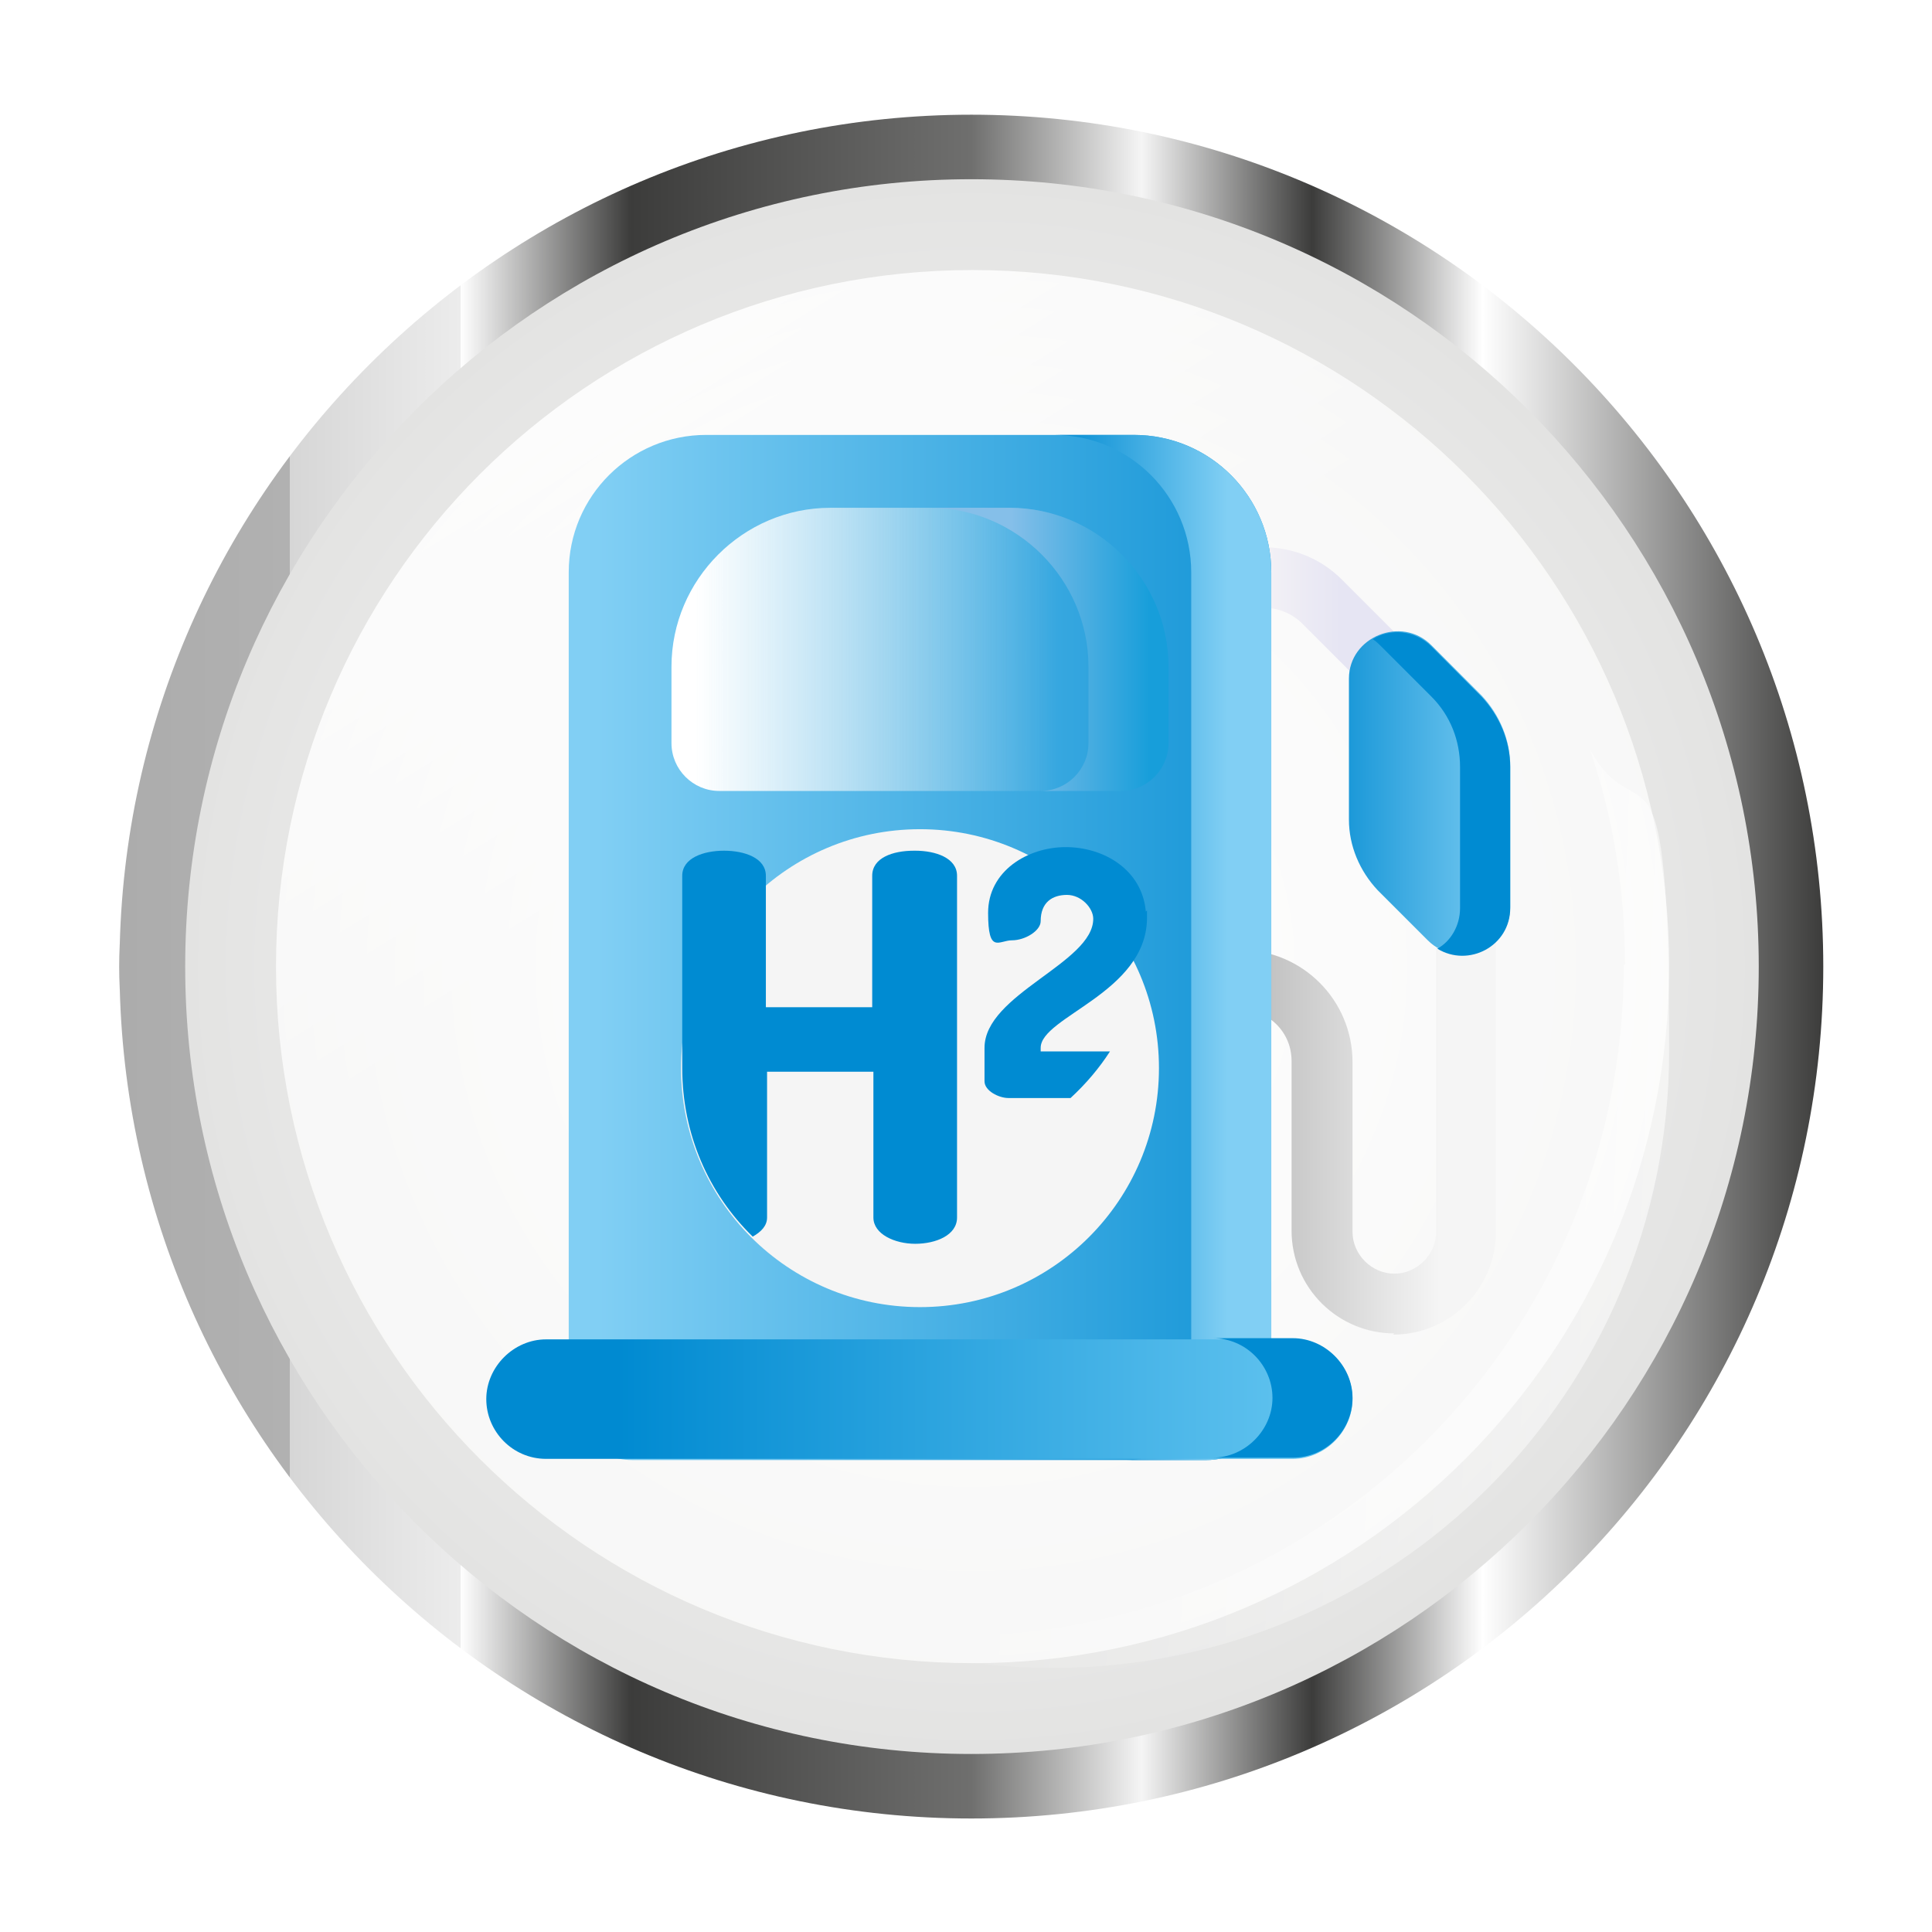
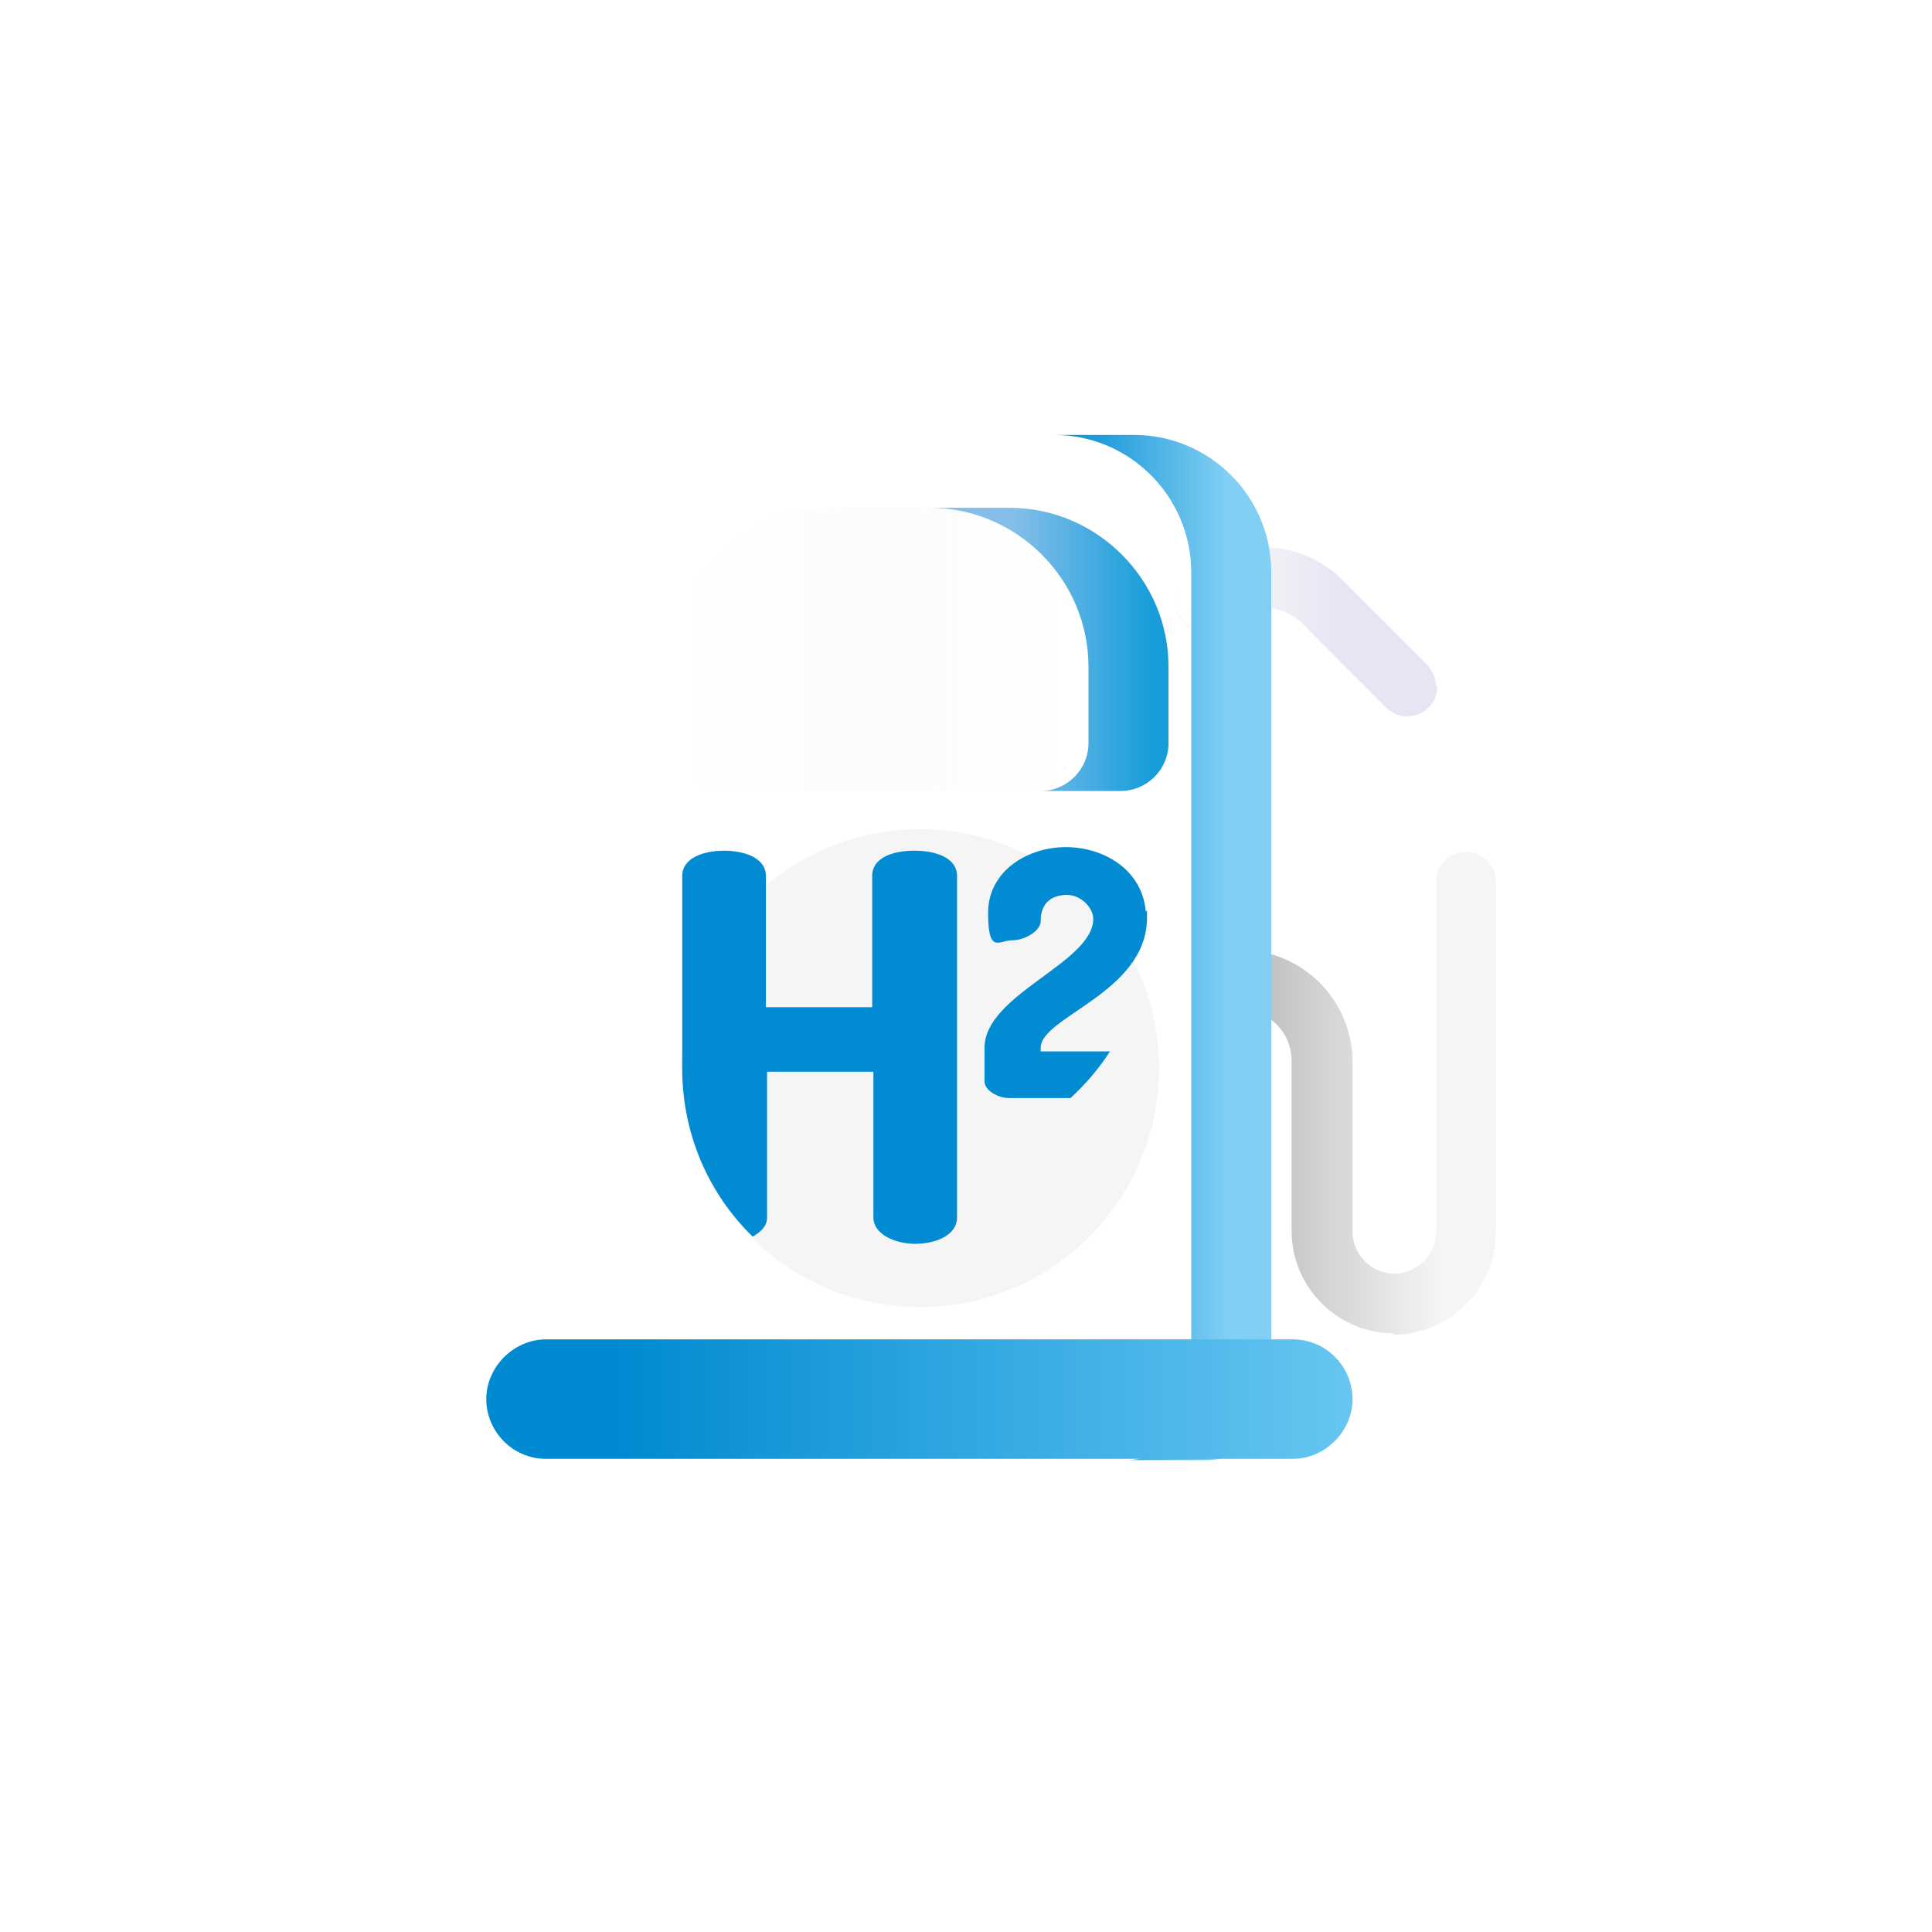
<svg xmlns="http://www.w3.org/2000/svg" xmlns:xlink="http://www.w3.org/1999/xlink" version="1.1" viewBox="0 0 161.7 161.7">
  <defs>
    <style> .cls-1 { filter: url(#drop-shadow-1); } .cls-2 { filter: url(#drop-shadow-2); } .cls-3 { fill: url(#Nouvelle_nuance_de_dégradé_1); } .cls-3, .cls-4, .cls-5 { fill-rule: evenodd; } .cls-4 { fill: #fff; } .cls-5 { fill: url(#Dégradé_sans_nom_82); } .cls-6 { fill: url(#linear-gradient); } .cls-7 { clip-rule: evenodd; fill: none; } .cls-8 { fill: url(#Dégradé_sans_nom_45); } .cls-9 { fill: url(#Dégradé_sans_nom_14); } .cls-10 { fill: url(#Dégradé_sans_nom_54); } .cls-11 { fill: url(#Dégradé_sans_nom_83); } .cls-12 { fill: #f5f5f5; } .cls-13 { fill: url(#Dégradé_bleu_1); } .cls-14 { fill: url(#Nouvelle_nuance_de_dégradé_3); } .cls-15 { fill: url(#Nouvelle_nuance_de_dégradé_4); } .cls-16 { fill: #008bd2; } .cls-17 { fill: url(#Dégradé_sans_nom_54-2); } .cls-18 { fill: url(#Dégradé_sans_nom_54-3); } .cls-19 { clip-path: url(#clippath); } .cls-20 { fill: url(#Nouvelle_nuance_de_dégradé_4-2); } </style>
    <filter id="drop-shadow-1" filterUnits="userSpaceOnUse">
      <feOffset dx=".7" dy=".7" />
      <feGaussianBlur result="blur" stdDeviation="2.8" />
      <feFlood flood-color="#000" flood-opacity=".4" />
      <feComposite in2="blur" operator="in" />
      <feComposite in="SourceGraphic" />
    </filter>
    <clipPath id="clippath">
-       <path id="SVGID" class="cls-7" d="M157.8,80.2c0,42.6-34.6,77.2-77.2,77.2S3.4,122.8,3.4,80.2,38,3,80.6,3s77.2,34.6,77.2,77.2Z" />
-     </clipPath>
+       </clipPath>
    <linearGradient id="Nouvelle_nuance_de_dégradé_1" data-name="Nouvelle nuance de dégradé 1" x1="9.3" y1="80.2" x2="151.9" y2="80.2" gradientUnits="userSpaceOnUse">
      <stop offset="0" stop-color="#575756" />
      <stop offset="0" stop-color="#6a6a69" />
      <stop offset="0" stop-color="#888" />
      <stop offset="0" stop-color="#9f9f9e" />
      <stop offset="0" stop-color="#acacac" />
      <stop offset=".1" stop-color="#b1b1b1" />
      <stop offset=".1" stop-color="#b7b7b7" />
      <stop offset=".1" stop-color="#d6d6d6" />
      <stop offset=".2" stop-color="#ececec" />
      <stop offset=".2" stop-color="#fafafa" />
      <stop offset=".2" stop-color="#fff" />
      <stop offset=".3" stop-color="#3c3c3b" />
      <stop offset=".5" stop-color="#6f6f6e" />
      <stop offset=".6" stop-color="#f5f5f5" />
      <stop offset=".7" stop-color="#3c3c3b" />
      <stop offset=".8" stop-color="#fff" />
      <stop offset="1" stop-color="#3c3c3b" />
    </linearGradient>
    <radialGradient id="Dégradé_sans_nom_82" data-name="Dégradé sans nom 82" cx="80.6" cy="80.2" fx="80.6" fy="80.2" r="65.9" gradientUnits="userSpaceOnUse">
      <stop offset="0" stop-color="#fff" />
      <stop offset="1" stop-color="#e3e3e2" />
    </radialGradient>
    <linearGradient id="linear-gradient" x1="192" y1="103.7" x2="71.9" y2="99.2" gradientUnits="userSpaceOnUse">
      <stop offset="0" stop-color="#fff" />
      <stop offset="1" stop-color="#fff" stop-opacity="0" />
    </linearGradient>
    <linearGradient id="Dégradé_sans_nom_14" data-name="Dégradé sans nom 14" x1="34.5" y1="5.7" x2="70.9" y2="64.4" gradientUnits="userSpaceOnUse">
      <stop offset="0" stop-color="#fff" />
      <stop offset="1" stop-color="#fff" stop-opacity=".7" />
    </linearGradient>
    <filter id="drop-shadow-2" filterUnits="userSpaceOnUse">
      <feOffset dx="0" dy="0" />
      <feGaussianBlur result="blur-2" stdDeviation="1.5" />
      <feFlood flood-color="#1d1d1b" flood-opacity=".8" />
      <feComposite in2="blur-2" operator="in" />
      <feComposite in="SourceGraphic" />
    </filter>
    <linearGradient id="Nouvelle_nuance_de_dégradé_3" data-name="Nouvelle nuance de dégradé 3" x1="101.3" y1="91.5" x2="125.3" y2="91.5" gradientUnits="userSpaceOnUse">
      <stop offset="0" stop-color="#b1b1b1" />
      <stop offset=".8" stop-color="#f5f5f5" />
    </linearGradient>
    <linearGradient id="Dégradé_sans_nom_45" data-name="Dégradé sans nom 45" x1="100.5" y1="111.9" x2="111" y2="111.9" gradientTransform="translate(1.2 165.2) scale(1 -1)" gradientUnits="userSpaceOnUse">
      <stop offset="0" stop-color="#f7f5f6" />
      <stop offset=".2" stop-color="#f7f5f6" />
      <stop offset="1" stop-color="#e6e5f3" />
    </linearGradient>
    <linearGradient id="Nouvelle_nuance_de_dégradé_4" data-name="Nouvelle nuance de dégradé 4" x1="98.8" y1="114.9" x2="104.7" y2="114.9" gradientTransform="translate(1.2 165.2) scale(1 -1)" gradientUnits="userSpaceOnUse">
      <stop offset="0" stop-color="#fff" />
      <stop offset="1" stop-color="#f5f5f5" stop-opacity="0" />
    </linearGradient>
    <linearGradient id="Dégradé_sans_nom_54" data-name="Dégradé sans nom 54" x1="115.2" y1="85.6" x2="32.1" y2="85.6" gradientTransform="translate(1.2 165.2) scale(1 -1)" gradientUnits="userSpaceOnUse">
      <stop offset="0" stop-color="#008ad1" />
      <stop offset=".8" stop-color="#81cff4" />
    </linearGradient>
    <linearGradient id="Dégradé_sans_nom_54-2" data-name="Dégradé sans nom 54" x1="88.2" y1="79.2" x2="106.4" y2="79.2" gradientTransform="matrix(1,0,0,1,0,0)" xlink:href="#Dégradé_sans_nom_54" />
    <linearGradient id="Nouvelle_nuance_de_dégradé_4-2" data-name="Nouvelle nuance de dégradé 4" x1="57" y1="-881" x2="87.4" y2="-881" gradientTransform="translate(1.2 938.8)" xlink:href="#Nouvelle_nuance_de_dégradé_4" />
    <linearGradient id="Dégradé_bleu_1" data-name="Dégradé bleu 1" x1="95.1" y1="110.4" x2="80.5" y2="110.4" gradientTransform="translate(1.2 165.2) scale(1 -1)" gradientUnits="userSpaceOnUse">
      <stop offset="0" stop-color="#179eda" />
      <stop offset=".8" stop-color="#85bfe9" />
    </linearGradient>
    <linearGradient id="Dégradé_sans_nom_83" data-name="Dégradé sans nom 83" x1="50.4" y1="47.9" x2="129.5" y2="47.9" gradientTransform="translate(1.2 165.2) scale(1 -1)" gradientUnits="userSpaceOnUse">
      <stop offset="0" stop-color="#008ad1" />
      <stop offset=".8" stop-color="#69c8f2" />
    </linearGradient>
    <linearGradient id="Dégradé_sans_nom_54-3" data-name="Dégradé sans nom 54" x1="107.9" y1="98.4" x2="129.9" y2="98.4" xlink:href="#Dégradé_sans_nom_54" />
  </defs>
  <g>
    <g id="Calque_1">
      <g class="cls-1">
        <g class="cls-19">
          <path class="cls-4" d="M157.8,80.2c0,42.6-34.6,77.2-77.2,77.2S3.4,122.8,3.4,80.2,38,3,80.6,3s77.2,34.6,77.2,77.2Z" />
          <path class="cls-3" d="M151.9,80.2c0,39.4-31.9,71.3-71.3,71.3S9.3,119.5,9.3,80.2,41.3,8.9,80.6,8.9s71.3,31.9,71.3,71.3Z" />
          <path class="cls-5" d="M146.5,80.2c0,36.4-29.5,65.9-65.9,65.9S14.8,116.5,14.8,80.2,44.2,14.3,80.6,14.3s65.9,29.5,65.9,65.9Z" />
          <path class="cls-6" d="M135.2,80.1c0,31-25.1,56.1-56.1,56.1s-8-.4-11.8-1.3c6.2,2.6,12.9,4,20.1,4,28.5,0,51.6-23.1,51.6-51.6s-2.4-17.8-6.6-25.2c1.9,5.6,2.9,11.6,2.9,17.9Z" />
          <path class="cls-9" d="M139,80.2c0,32.2-26.1,58.3-58.3,58.3s-58.3-26.1-58.3-58.3,26.1-58.3,58.3-58.3,58.3,26.1,58.3,58.3Z" />
        </g>
      </g>
      <g class="cls-2">
        <path class="cls-14" d="M116.7,111.6c-4.7,0-8.6-3.8-8.6-8.6v-14.2c0-2.4-1.9-4.3-4.3-4.3s-2.5-1.1-2.5-2.5,1.1-2.5,2.5-2.5c5.2,0,9.4,4.2,9.4,9.4v14.2c0,1.9,1.6,3.5,3.5,3.5s3.5-1.6,3.5-3.5v-29.3c0-1.4,1.1-2.5,2.5-2.5s2.5,1.1,2.5,2.5v29.3c0,4.7-3.8,8.6-8.6,8.6Z" />
        <path class="cls-8" d="M120.2,57.5c0-.7-.3-1.3-.7-1.8l-7.2-7.2c-3.6-3.6-9.5-3.6-13.2,0-1,1-1.1,2.6,0,3.6,1,1,2.6,1,3.6,0,1.7-1.7,4.5-1.6,6.2,0l7.1,7.1c1.6,1.6,4.3.5,4.3-1.8h0Z" />
        <path class="cls-15" d="M110.6,47.1c-3.6-2.2-8.3-1.8-11.5,1.3-1,1-1.1,2.6,0,3.6,1,1,2.6,1,3.6,0,1.7-1.7,4.5-1.6,6.2,0l1.8,1.8v-6.8h0Z" />
        <g>
-           <path class="cls-10" d="M47.6,116.7V47.9c0-6.4,5.2-11.5,11.5-11.5h35.8c6.4,0,11.5,5.2,11.5,11.5v68.9c0,3-2.4,5.4-5.4,5.4h-48.1c-3,0-5.4-2.4-5.4-5.4Z" />
          <path class="cls-17" d="M94.9,36.4h-6.7c6.4,0,11.5,5.2,11.5,11.5v68.9c0,3-2.4,5.4-5.4,5.4h6.7c3,0,5.4-2.4,5.4-5.4V47.9c0-6.4-5.2-11.5-11.5-11.5Z" />
          <path class="cls-20" d="M84.5,42.5h-15c-7.3,0-13.3,6-13.3,13.3v6.4c0,2.2,1.8,4,4,4h33.6c2.2,0,4-1.8,4-4v-6.4c0-7.3-6-13.3-13.3-13.3Z" />
          <g>
            <circle class="cls-12" cx="77" cy="89.4" r="20" />
            <g>
              <path class="cls-16" d="M76.5,71.2c-1.8,0-3.5.6-3.5,2.1v11h-8.9v-11c0-1.5-1.8-2.1-3.5-2.1s-3.5.6-3.5,2.1v16.1c0,5.5,2.2,10.5,5.9,14.1.7-.4,1.2-.9,1.2-1.6v-12.2h8.9v12.2c0,1.4,1.8,2.2,3.5,2.2s3.5-.7,3.5-2.2v-28.6c0-1.5-1.8-2.1-3.5-2.1Z" />
              <path class="cls-16" d="M95.9,76.3c-.3-3.5-3.5-5.4-6.7-5.4s-6.5,2-6.5,5.5.9,2.3,2,2.3,2.4-.8,2.4-1.6c0-1.6,1-2.2,2.2-2.2s2.2,1.1,2.2,2c0,3.7-9.1,6.3-9.1,10.8v2.8c0,.8,1.2,1.4,2,1.4h5.2c1.3-1.2,2.4-2.5,3.3-3.9h-5.8v-.3c0-2.6,8.8-4.6,8.9-10.8,0,0,0-.1,0-.2,0-.2,0-.4,0-.5h0Z" />
            </g>
          </g>
          <path class="cls-13" d="M84.5,42.5h-6.7c7.3,0,13.3,6,13.3,13.3v6.4c0,2.2-1.8,4-4,4h6.7c2.2,0,4-1.8,4-4v-6.4c0-7.3-6-13.3-13.3-13.3Z" />
          <g>
            <path class="cls-11" d="M108.2,122.1h-62.5c-2.8,0-5-2.3-5-5s2.3-5,5-5h62.5c2.8,0,5,2.3,5,5s-2.3,5-5,5Z" />
-             <path class="cls-16" d="M108.2,112h-6.7c2.8,0,5,2.3,5,5s-2.3,5-5,5h6.7c2.8,0,5-2.3,5-5s-2.3-5-5-5Z" />
          </g>
        </g>
-         <path class="cls-18" d="M126.4,75.9v-11.8c0-2.2-.9-4.3-2.4-5.9l-4.2-4.2c-2.5-2.5-6.9-.7-6.9,2.8v11.8c0,2.2.9,4.3,2.4,5.9l4.2,4.2c2.5,2.5,6.9.7,6.9-2.8h0Z" />
-         <path class="cls-16" d="M124,58.3l-4.2-4.2c-1.4-1.4-3.5-1.5-4.9-.6.3.2.5.4.7.6l4.2,4.2c1.6,1.6,2.4,3.7,2.4,5.9v11.8c0,1.5-.8,2.8-1.9,3.4,2.6,1.6,6.1-.2,6.1-3.4v-11.8c0-2.2-.9-4.3-2.4-5.9h0Z" />
      </g>
    </g>
  </g>
</svg>